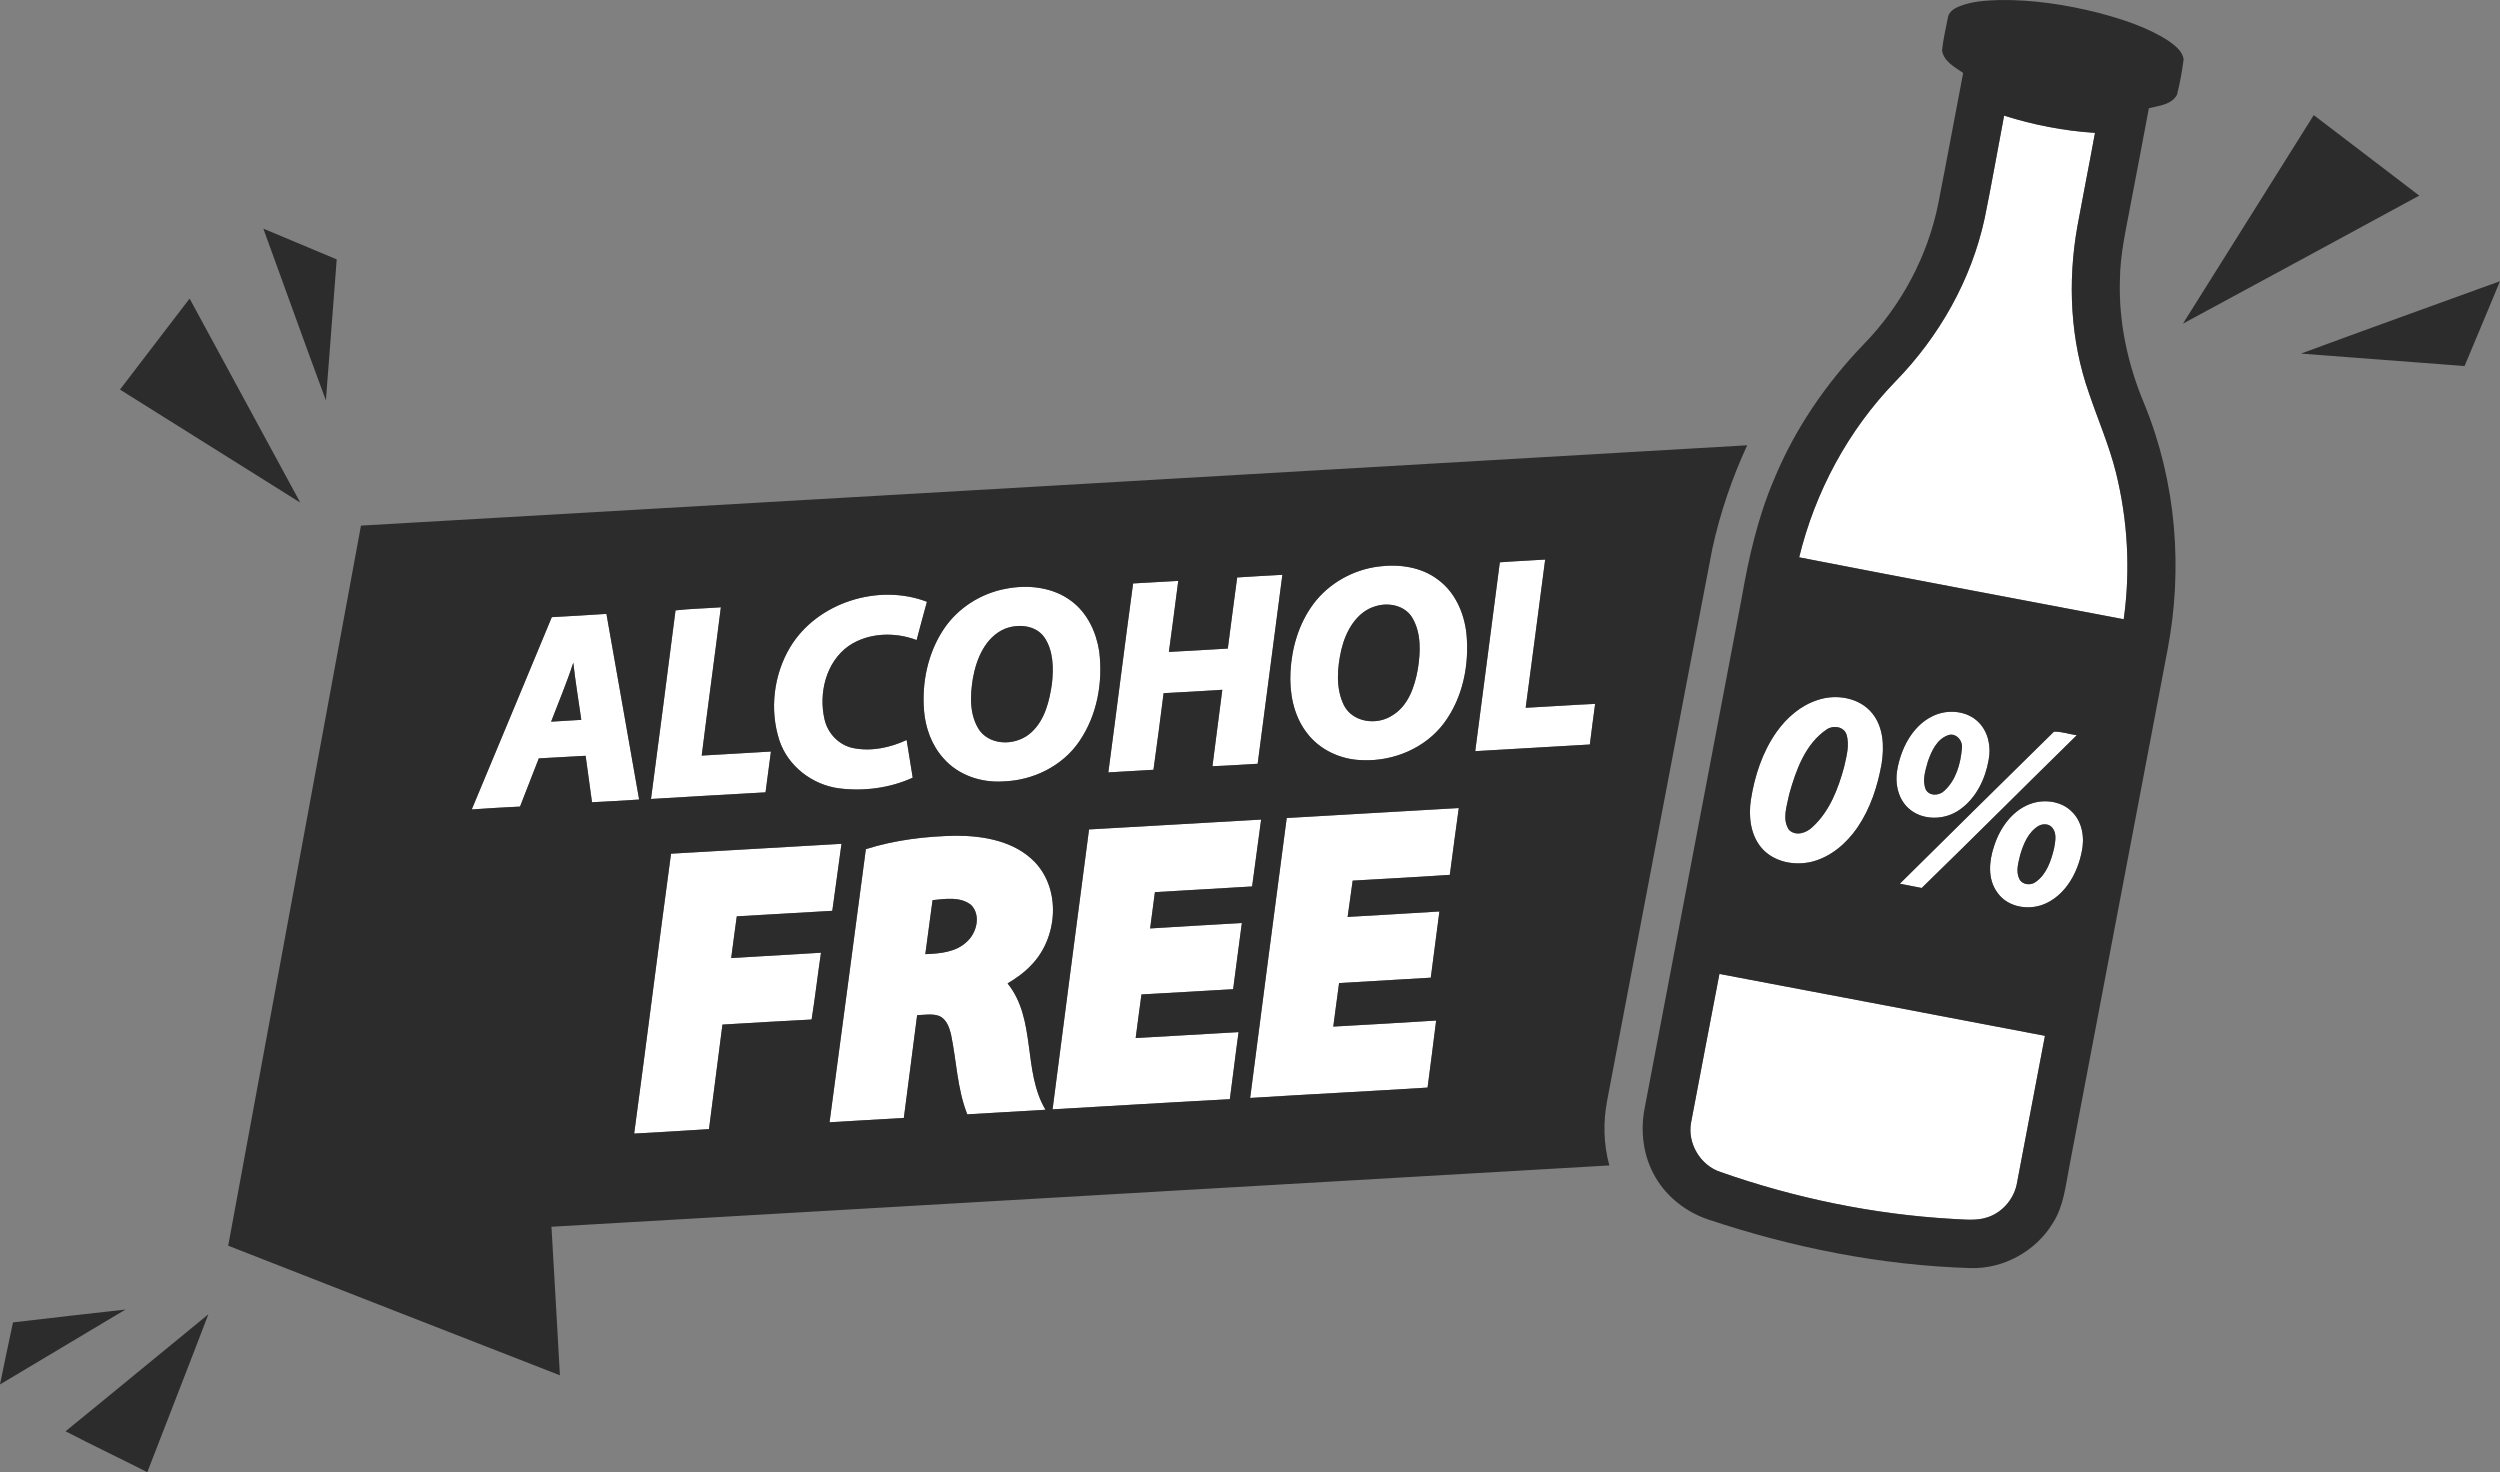
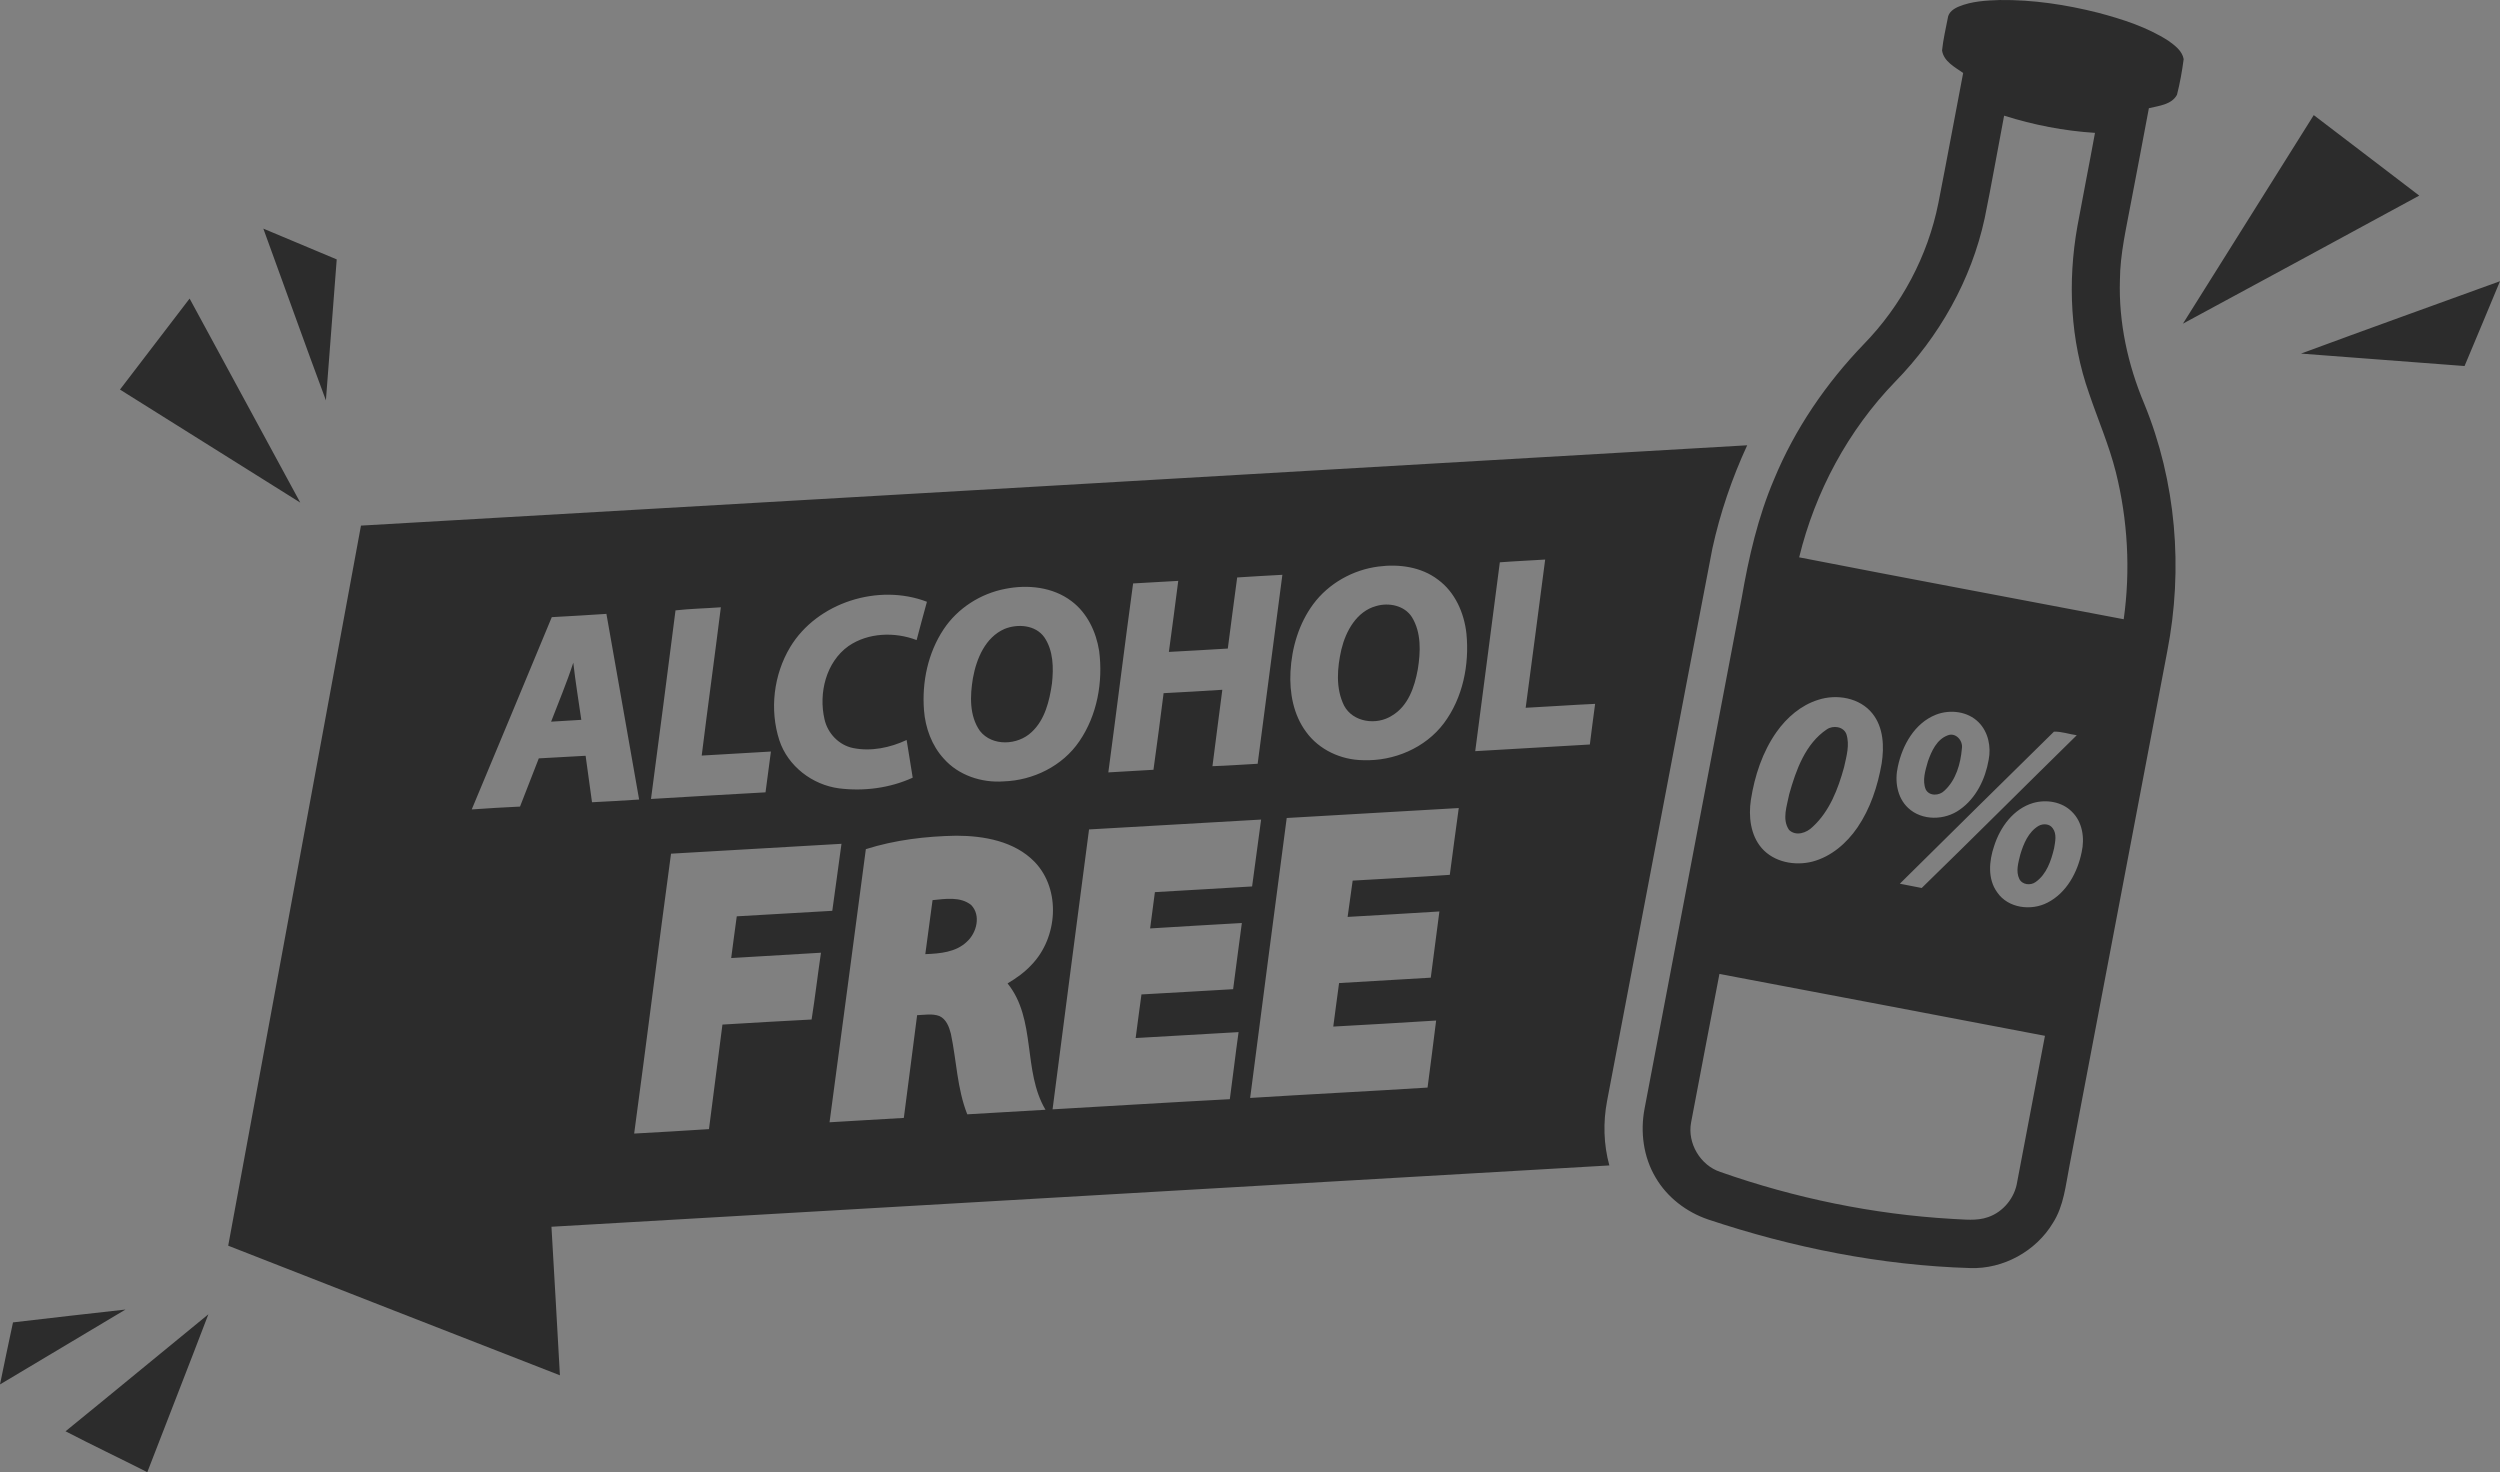
<svg xmlns="http://www.w3.org/2000/svg" width="1131.307" height="666.197" viewBox="0 0 848.48 499.648">
  <rect x="0" y="0" width="848.48" height="499.648" fill="#808080" stroke="none" />
  <g fill="#fff">
-     <path d="M680.18 39.248c9.99 3.16 20.37 5.18 30.84 5.84-1.92 10.6-4.05 21.16-5.98 31.76-3.34 18.81-2.43 38.58 3.97 56.66 3.01 8.9 6.78 17.56 9.08 26.69 4.07 16.28 5.01 33.34 2.68 49.96-36.72-7.02-73.47-13.84-110.15-21.01 5.42-22.25 16.62-43.1 32.56-59.58 14.94-15.26 25.88-34.56 30.4-55.49 2.37-11.57 4.38-23.22 6.6-34.83zM509.03 190.848c5.12-.4 10.26-.6 15.39-.94-2.23 16.77-4.34 33.55-6.62 50.31 7.86-.39 15.71-.98 23.57-1.33-.6 4.6-1.24 9.19-1.79 13.79-12.97.76-25.93 1.51-38.9 2.26 2.77-21.36 5.6-42.72 8.35-64.09zM467.85 192.278c6.94-.91 14.51.1 20.19 4.45 5.81 4.24 8.9 11.32 9.66 18.32 1.03 10.59-1.22 21.82-7.67 30.44-6.32 8.39-16.99 12.9-27.39 12.51-7.44-.06-14.93-3.49-19.34-9.58-4.33-5.81-5.69-13.3-5.32-20.41.42-8.16 2.84-16.36 7.73-22.97 5.23-7.05 13.47-11.66 22.14-12.76m-.84 13.42c-6.61 1.82-10.25 8.5-11.76 14.73-1.41 6.2-2 13.17.91 19.03 3.01 5.73 11.08 6.78 16.24 3.43 5.52-3.23 7.71-9.75 8.79-15.71.95-5.88 1.24-12.45-1.99-17.72-2.52-3.98-7.89-5.05-12.19-3.76zM419.89 195.988c5.11-.29 10.22-.67 15.34-.9-2.83 21.37-5.56 42.76-8.39 64.13-5.12.27-10.23.66-15.34.82 1.16-8.64 2.17-17.3 3.35-25.93-6.64.41-13.29.83-19.93 1.15-1.12 8.67-2.21 17.35-3.44 26-5.11.32-10.21.59-15.32.89 2.86-21.37 5.5-42.77 8.41-64.13 5.11-.23 10.21-.64 15.32-.87-1.06 8.04-2.05 16.09-3.18 24.11 6.67-.31 13.33-.78 20-1.14 1.07-8.04 2.07-16.09 3.18-24.13zM341.17 199.858c7.62-1.53 16.17-.65 22.51 4.18 5.34 4 8.35 10.42 9.37 16.9 1.35 10.55-.66 21.81-6.74 30.67-5.68 8.37-15.66 13.27-25.68 13.59-7.44.55-15.32-2.04-20.32-7.72-4.09-4.47-6.25-10.44-6.71-16.43-.74-9.52 1.33-19.44 6.65-27.45 4.74-7.16 12.5-12.13 20.92-13.74m-.25 13.6c-6.54 2.87-9.52 10.1-10.72 16.7-.99 5.96-1.27 12.75 2.38 17.92 4.19 5.33 12.86 4.87 17.54.39 4.54-4.18 6.06-10.61 6.91-16.5.57-5.28.5-11.13-2.59-15.67-2.98-4.22-9.05-4.66-13.52-2.84zM268.18 219.638c9.19-15.23 30.02-21.7 46.42-15.4-1.18 4.33-2.37 8.66-3.5 13-7.41-2.84-16.46-2.55-23.12 2.03-7.66 5.47-10.19 16.01-8.14 24.86 1.05 4.74 4.87 8.77 9.68 9.75 6.13 1.25 12.58-.11 18.19-2.73.66 4.27 1.37 8.53 2.06 12.79-7.74 3.54-16.56 4.68-24.98 3.63-9.08-1.19-17.38-7.52-20.28-16.32-3.36-10.39-1.94-22.25 3.67-31.61zM229.27 207.158c5.11-.58 10.26-.66 15.39-1.05-2.1 16.79-4.41 33.54-6.5 50.33 7.83-.42 15.66-.94 23.49-1.37-.62 4.62-1.2 9.24-1.83 13.85-12.96.7-25.91 1.49-38.87 2.25 2.79-21.34 5.63-42.66 8.32-64.01zM187.28 209.458c6.18-.37 12.37-.66 18.54-1.11 3.68 21.01 7.44 42 11.1 63.01-5.33.35-10.66.67-15.99.92-.71-5.26-1.48-10.52-2.17-15.77-5.3.31-10.6.59-15.89.88-2.1 5.46-4.22 10.92-6.37 16.36-5.47.28-10.93.56-16.39.97 9.05-21.76 18.18-43.48 27.17-65.26m7.29 15.45c-2.2 6.79-4.98 13.36-7.53 20.02 3.42-.19 6.83-.42 10.25-.62-.92-6.47-1.99-12.91-2.72-19.4zM617.02 237.528c6.32-2.09 14.18-.75 18.47 4.64 3.78 4.72 4.01 11.2 3.13 16.94-1.34 7.67-3.82 15.28-8.24 21.76-3.65 5.32-8.87 9.84-15.2 11.53-6 1.55-13.1.24-17.29-4.58-3.82-4.45-4.49-10.74-3.66-16.34 1.27-8.17 3.93-16.27 8.72-23.07 3.47-4.89 8.27-9.06 14.07-10.88m3.02 9.99c-7.33 4.89-10.49 13.85-12.78 21.97-.74 3.91-2.57 8.55-.07 12.18 2.34 2.27 5.96 1.01 8-1.03 5.77-5.29 8.66-12.91 10.68-20.29.8-3.65 1.98-7.56.76-11.24-1.01-2.56-4.49-3-6.59-1.59zM657 242.568c4.79-1.88 10.82-1.19 14.53 2.57 3.27 3.28 4.29 8.3 3.4 12.75-1.13 6.5-4.24 12.99-9.76 16.86-5.09 3.71-12.9 3.88-17.59-.57-3.76-3.53-4.58-9.19-3.46-14.03 1.53-7.26 5.69-14.72 12.88-17.58m4.05 7c-3.73 1.37-5.54 5.39-6.75 8.9-.84 3.02-1.98 6.38-.72 9.46 1.22 2.36 4.59 2.16 6.3.46 3.97-3.6 5.53-9.18 5.97-14.36.45-2.65-2.1-5.54-4.8-4.46zM697.09 248.318c2.61-.1 5.16.86 7.74 1.21-17.58 17.24-34.97 34.67-52.62 51.84-2.48-.49-4.95-.97-7.42-1.45 17.41-17.22 34.83-34.44 52.3-51.6zM690.09 272.498c4.47-1.25 9.75-.41 13.1 2.99 3.6 3.48 4.38 8.98 3.31 13.7-1.4 6.87-5.11 13.81-11.54 17.12-5.55 2.92-13.42 1.96-17.11-3.44-3.33-4.53-2.79-10.66-1.07-15.71 2.05-6.45 6.55-12.69 13.31-14.66m1.79 7.8c-3.46 2.06-5.11 6.05-6.21 9.74-.64 2.67-1.61 5.66-.32 8.29 1.02 2 3.84 2.29 5.56 1 3.69-2.62 5.22-7.2 6.23-11.41.38-2.23 1-4.89-.48-6.84-1.08-1.54-3.25-1.63-4.78-.78zM436.71 277.628c19.47-1.11 38.93-2.24 58.39-3.38-.98 7.56-2.1 15.1-3.04 22.67-10.99.76-21.98 1.31-32.97 1.96-.59 4.1-1.11 8.21-1.71 12.32 10.38-.64 20.77-1.16 31.15-1.85-.97 7.49-1.97 14.98-2.93 22.47-10.37.64-20.75 1.2-31.12 1.83-.7 4.92-1.29 9.85-1.97 14.77 11.64-.66 23.28-1.3 34.91-2.05-.89 7.59-1.96 15.16-2.91 22.75-20.07 1.27-40.15 2.26-60.21 3.52 4.11-31.67 8.21-63.35 12.41-95.01zM369.62 281.508c19.47-1.08 38.93-2.26 58.4-3.35-1.02 7.57-2.03 15.13-3.06 22.7-11 .7-21.99 1.25-32.99 1.93-.52 4.11-1.1 8.21-1.62 12.32 10.37-.68 20.75-1.22 31.13-1.84-1.02 7.48-1.96 14.97-2.96 22.46-10.37.59-20.74 1.22-31.11 1.78-.71 4.93-1.29 9.87-1.97 14.8 11.64-.66 23.29-1.33 34.93-2.01-1.07 7.57-1.92 15.18-2.97 22.76-20.06 1.06-40.11 2.3-60.16 3.45 4.07-31.67 8.24-63.33 12.38-95zM293.87 288.198c9.91-3.13 20.34-4.38 30.7-4.56 9.42.02 19.76 1.86 26.59 8.89 9.06 9.45 7.8 25.79-1.07 34.94-2.34 2.54-5.17 4.54-8.12 6.3 9.84 12.22 5.06 29.74 12.87 42.88-8.85.5-17.7 1.01-26.55 1.55-3.45-8.71-3.64-18.26-5.56-27.34-.59-2.33-1.57-4.98-3.92-6.03-2.42-.88-5.04-.37-7.54-.28-1.53 11.62-2.96 23.25-4.51 34.87-8.4.51-16.81.95-25.21 1.48 4.16-30.89 8.21-61.8 12.32-92.7m22.63 17.3c-.83 6.11-1.64 12.22-2.46 18.33 4.94-.19 10.4-.62 14.14-4.25 3.32-3.01 4.82-8.95 1.42-12.43-3.69-2.94-8.76-2.07-13.1-1.65zM227.75 289.738c19.28-1.1 38.57-2.22 57.85-3.35-1.06 7.58-2.04 15.17-3.12 22.74-10.8.61-21.61 1.26-32.42 1.87-.61 4.72-1.31 9.43-1.89 14.16 10.16-.63 20.32-1.18 30.47-1.81-1.11 7.55-1.99 15.13-3.18 22.67-10.09.51-20.17 1.12-30.26 1.72-1.54 11.82-3.05 23.65-4.57 35.48-8.46.58-16.92 1.02-25.39 1.51 4.28-31.65 8.22-63.34 12.51-94.99zM573.94 380.958c3.21-16.81 6.37-33.63 9.62-50.42 36.84 6.96 73.66 13.98 110.48 21-3.13 16.52-6.26 33.04-9.42 49.56-.81 5.38-4.7 10.2-9.87 11.97-3.91 1.4-8.14.76-12.18.61-26.82-1.55-53.37-7.04-78.69-15.93-6.8-2.24-11.26-9.76-9.94-16.79z" />
-   </g>
+     </g>
  <g fill="#2c2c2c">
    <path d="M664.82 2.218c4.38-1.8 9.19-2.06 13.88-2.21 11.26-.14 22.49 1.57 33.4 4.32 8.26 2.19 16.56 4.85 23.81 9.49 2.18 1.58 4.71 3.41 5.21 6.24-.53 4.06-1.26 8.14-2.27 12.11-1.81 3.38-6.2 3.74-9.54 4.56-1.96 10.62-4.03 21.23-6.04 31.84-1.61 8.79-3.73 17.56-3.79 26.54-.44 14.34 2.68 28.62 8.21 41.81 10.9 26.47 13.33 56.16 7.85 84.19-11.05 58.14-22.11 116.27-33.15 174.41-1.32 6.63-1.9 13.7-5.65 19.54-5.75 9.6-16.88 15.71-28.08 15.31-30.25-.91-60.24-6.92-88.91-16.48-7.35-2.5-13.88-7.47-17.82-14.2-4.19-7-5.3-15.57-3.76-23.53 10.99-57.74 21.97-115.49 32.95-173.24 2.38-13.74 5.51-27.44 11.01-40.31 7.03-17.03 17.6-32.46 30.35-45.72 12.82-13.13 21.81-29.98 25.39-47.99 2.89-14.7 5.59-29.43 8.41-44.14-2.81-1.98-6.6-3.89-7.16-7.63.36-3.71 1.25-7.34 1.94-10.99.23-1.99 2.04-3.23 3.76-3.92m15.36 37.03c-2.22 11.61-4.23 23.26-6.6 34.83-4.52 20.93-15.46 40.23-30.4 55.49-15.94 16.48-27.14 37.33-32.56 59.58 36.68 7.17 73.43 13.99 110.15 21.01 2.33-16.62 1.39-33.68-2.68-49.96-2.3-9.13-6.07-17.79-9.08-26.69-6.4-18.08-7.31-37.85-3.97-56.66 1.93-10.6 4.06-21.16 5.98-31.76-10.47-.66-20.85-2.68-30.84-5.84m-63.16 198.28c-5.8 1.82-10.6 5.99-14.07 10.88-4.79 6.8-7.45 14.9-8.72 23.07-.83 5.6-.16 11.89 3.66 16.34 4.19 4.82 11.29 6.13 17.29 4.58 6.33-1.69 11.55-6.21 15.2-11.53 4.42-6.48 6.9-14.09 8.24-21.76.88-5.74.65-12.22-3.13-16.94-4.29-5.39-12.15-6.73-18.47-4.64m39.98 5.04c-7.19 2.86-11.35 10.32-12.88 17.58-1.12 4.84-.3 10.5 3.46 14.03 4.69 4.45 12.5 4.28 17.59.57 5.52-3.87 8.63-10.36 9.76-16.86.89-4.45-.13-9.47-3.4-12.75-3.71-3.76-9.74-4.45-14.53-2.57m40.09 5.75c-17.47 17.16-34.89 34.38-52.3 51.6 2.47.48 4.94.96 7.42 1.45 17.65-17.17 35.04-34.6 52.62-51.84-2.58-.35-5.13-1.31-7.74-1.21m-7 24.18c-6.76 1.97-11.26 8.21-13.31 14.66-1.72 5.05-2.26 11.18 1.07 15.71 3.69 5.4 11.56 6.36 17.11 3.44 6.43-3.31 10.14-10.25 11.54-17.12 1.07-4.72.29-10.22-3.31-13.7-3.35-3.4-8.63-4.24-13.1-2.99m-116.15 108.46c-1.32 7.03 3.14 14.55 9.94 16.79 25.32 8.89 51.87 14.38 78.69 15.93 4.04.15 8.27.79 12.18-.61 5.17-1.77 9.06-6.59 9.87-11.97 3.16-16.52 6.29-33.04 9.42-49.56-36.82-7.02-73.64-14.04-110.48-21-3.25 16.79-6.41 33.61-9.62 50.42zM785.27 39.068c11.96 9.07 23.85 18.24 35.8 27.32-26.72 14.52-53.45 29.01-80.2 43.46 14.77-23.61 29.63-47.16 44.4-70.78zM89.37 77.588c8.3 3.5 16.61 6.97 24.91 10.45-1.21 15.95-2.42 31.89-3.67 47.84-7.22-19.38-14.14-38.87-21.24-58.29zM780.94 120.008c22.47-8.31 45.03-16.39 67.54-24.57-3.96 9.62-8.03 19.19-12.03 28.79-18.51-1.4-37.01-2.83-55.51-4.22zM64.35 101.328c12.55 23.07 25.06 46.15 37.56 69.25-20.39-12.8-40.79-25.59-61.19-38.36 7.89-10.29 15.74-20.6 23.63-30.89zM122.51 178.388c156.83-9.02 313.65-18.13 470.47-27.26-5.17 11.21-9.18 22.95-11.81 35.01-12.04 62.46-23.78 124.98-35.73 187.45-1.39 7.26-1.2 14.81.76 21.95-119.68 6.95-239.36 13.89-359.04 20.81.93 16.81 1.99 33.61 2.87 50.42-37.55-14.61-75.06-29.32-112.58-43.99 15-81.46 30.01-162.93 45.06-244.39m386.52 12.46c-2.75 21.37-5.58 42.73-8.35 64.09 12.97-.75 25.93-1.5 38.9-2.26.55-4.6 1.19-9.19 1.79-13.79-7.86.35-15.71.94-23.57 1.33 2.28-16.76 4.39-33.54 6.62-50.31-5.13.34-10.27.54-15.39.94m-41.18 1.43c-8.67 1.1-16.91 5.71-22.14 12.76-4.89 6.61-7.31 14.81-7.73 22.97-.37 7.11.99 14.6 5.32 20.41 4.41 6.09 11.9 9.52 19.34 9.58 10.4.39 21.07-4.12 27.39-12.51 6.45-8.62 8.7-19.85 7.67-30.44-.76-7-3.85-14.08-9.66-18.32-5.68-4.35-13.25-5.36-20.19-4.45m-47.96 3.71c-1.11 8.04-2.11 16.09-3.18 24.13-6.67.36-13.33.83-20 1.14 1.13-8.02 2.12-16.07 3.18-24.11-5.11.23-10.21.64-15.32.87-2.91 21.36-5.55 42.76-8.41 64.13 5.11-.3 10.21-.57 15.32-.89 1.23-8.65 2.32-17.33 3.44-26 6.64-.32 13.29-.74 19.93-1.15-1.18 8.63-2.19 17.29-3.35 25.93 5.11-.16 10.22-.55 15.34-.82 2.83-21.37 5.56-42.76 8.39-64.13-5.12.23-10.23.61-15.34.9m-78.72 3.87c-8.42 1.61-16.18 6.58-20.92 13.74-5.32 8.01-7.39 17.93-6.65 27.45.46 5.99 2.62 11.96 6.71 16.43 5 5.68 12.88 8.27 20.32 7.72 10.02-.32 20-5.22 25.68-13.59 6.08-8.86 8.09-20.12 6.74-30.67-1.02-6.48-4.03-12.9-9.37-16.9-6.34-4.83-14.89-5.71-22.51-4.18m-72.99 19.78c-5.61 9.36-7.03 21.22-3.67 31.61 2.9 8.8 11.2 15.13 20.28 16.32 8.42 1.05 17.24-.09 24.98-3.63-.69-4.26-1.4-8.52-2.06-12.79-5.61 2.62-12.06 3.98-18.19 2.73-4.81-.98-8.63-5.01-9.68-9.75-2.05-8.85.48-19.39 8.14-24.86 6.66-4.58 15.71-4.87 23.12-2.03 1.13-4.34 2.32-8.67 3.5-13-16.4-6.3-37.23.17-46.42 15.4m-38.91-12.48c-2.69 21.35-5.53 42.67-8.32 64.01 12.96-.76 25.91-1.55 38.87-2.25.63-4.61 1.21-9.23 1.83-13.85-7.83.43-15.66.95-23.49 1.37 2.09-16.79 4.4-33.54 6.5-50.33-5.13.39-10.28.47-15.39 1.05m-41.99 2.3c-8.99 21.78-18.12 43.5-27.17 65.26 5.46-.41 10.92-.69 16.39-.97 2.15-5.44 4.27-10.9 6.37-16.36 5.29-.29 10.59-.57 15.89-.88.69 5.25 1.46 10.51 2.17 15.77 5.33-.25 10.66-.57 15.99-.92-3.66-21.01-7.42-42-11.1-63.01-6.17.45-12.36.74-18.54 1.11m249.43 68.17c-4.2 31.66-8.3 63.34-12.41 95.01 20.06-1.26 40.14-2.25 60.21-3.52.95-7.59 2.02-15.16 2.91-22.75-11.63.75-23.27 1.39-34.91 2.05.68-4.92 1.27-9.85 1.97-14.77 10.37-.63 20.75-1.19 31.12-1.83.96-7.49 1.96-14.98 2.93-22.47-10.38.69-20.77 1.21-31.15 1.85.6-4.11 1.12-8.22 1.71-12.32 10.99-.65 21.98-1.2 32.97-1.96.94-7.57 2.06-15.11 3.04-22.67-19.46 1.14-38.92 2.27-58.39 3.38m-67.09 3.88c-4.14 31.67-8.31 63.33-12.38 95 20.05-1.15 40.1-2.39 60.16-3.45 1.05-7.58 1.9-15.19 2.97-22.76-11.64.68-23.29 1.35-34.93 2.01.68-4.93 1.26-9.87 1.97-14.8 10.37-.56 20.74-1.19 31.11-1.78 1-7.49 1.94-14.98 2.96-22.46-10.38.62-20.76 1.16-31.13 1.84.52-4.11 1.1-8.21 1.62-12.32 11-.68 21.99-1.23 32.99-1.93 1.03-7.57 2.04-15.13 3.06-22.7-19.47 1.09-38.93 2.27-58.4 3.35m-75.75 6.69c-4.11 30.9-8.16 61.81-12.32 92.7 8.4-.53 16.81-.97 25.21-1.48 1.55-11.62 2.98-23.25 4.51-34.87 2.5-.09 5.12-.6 7.54.28 2.35 1.05 3.33 3.7 3.92 6.03 1.92 9.08 2.11 18.63 5.56 27.34 8.85-.54 17.7-1.05 26.55-1.55-7.81-13.14-3.03-30.66-12.87-42.88 2.95-1.76 5.78-3.76 8.12-6.3 8.87-9.15 10.13-25.49 1.07-34.94-6.83-7.03-17.17-8.87-26.59-8.89-10.36.18-20.79 1.43-30.7 4.56m-66.12 1.54c-4.29 31.65-8.23 63.34-12.51 94.99 8.47-.49 16.93-.93 25.39-1.51 1.52-11.83 3.03-23.66 4.57-35.48 10.09-.6 20.17-1.21 30.26-1.72 1.19-7.54 2.07-15.12 3.18-22.67-10.15.63-20.31 1.18-30.47 1.81.58-4.73 1.28-9.44 1.89-14.16 10.81-.61 21.62-1.26 32.42-1.87 1.08-7.57 2.06-15.16 3.12-22.74-19.28 1.13-38.57 2.25-57.85 3.35z" />
    <path d="M467.01 205.698c4.3-1.29 9.67-.22 12.19 3.76 3.23 5.27 2.94 11.84 1.99 17.72-1.08 5.96-3.27 12.48-8.79 15.71-5.16 3.35-13.23 2.3-16.24-3.43-2.91-5.86-2.32-12.83-.91-19.03 1.51-6.23 5.15-12.91 11.76-14.73zM340.92 213.458c4.47-1.82 10.54-1.38 13.52 2.84 3.09 4.54 3.16 10.39 2.59 15.67-.85 5.89-2.37 12.32-6.91 16.5-4.68 4.48-13.35 4.94-17.54-.39-3.65-5.17-3.37-11.96-2.38-17.92 1.2-6.6 4.18-13.83 10.72-16.7zM194.57 224.908c.73 6.49 1.8 12.93 2.72 19.4-3.42.2-6.83.43-10.25.62 2.55-6.66 5.33-13.23 7.53-20.02zM620.04 247.518c2.1-1.41 5.58-.97 6.59 1.59 1.22 3.68.04 7.59-.76 11.24-2.02 7.38-4.91 15-10.68 20.29-2.04 2.04-5.66 3.3-8 1.03-2.5-3.63-.67-8.27.07-12.18 2.29-8.12 5.45-17.08 12.78-21.97zM661.05 249.568c2.7-1.08 5.25 1.81 4.8 4.46-.44 5.18-2 10.76-5.97 14.36-1.71 1.7-5.08 1.9-6.3-.46-1.26-3.08-.12-6.44.72-9.46 1.21-3.51 3.02-7.53 6.75-8.9zM691.88 280.298c1.53-.85 3.7-.76 4.78.78 1.48 1.95.86 4.61.48 6.84-1.01 4.21-2.54 8.79-6.23 11.41-1.72 1.29-4.54 1-5.56-1-1.29-2.63-.32-5.62.32-8.29 1.1-3.69 2.75-7.68 6.21-9.74zM316.5 305.498c4.34-.42 9.41-1.29 13.1 1.65 3.4 3.48 1.9 9.42-1.42 12.43-3.74 3.63-9.2 4.06-14.14 4.25.82-6.11 1.63-12.22 2.46-18.33zM4.41 448.808c12.72-1.47 25.45-2.97 38.18-4.36-14.21 8.45-28.4 16.94-42.59 25.42 1.44-7.03 2.9-14.05 4.41-21.06zM70.72 446.058c-6.83 17.9-13.84 35.72-20.73 53.59-9.22-4.69-18.57-9.11-27.75-13.88 16.21-13.17 32.3-26.5 48.48-39.71z" />
  </g>
</svg>